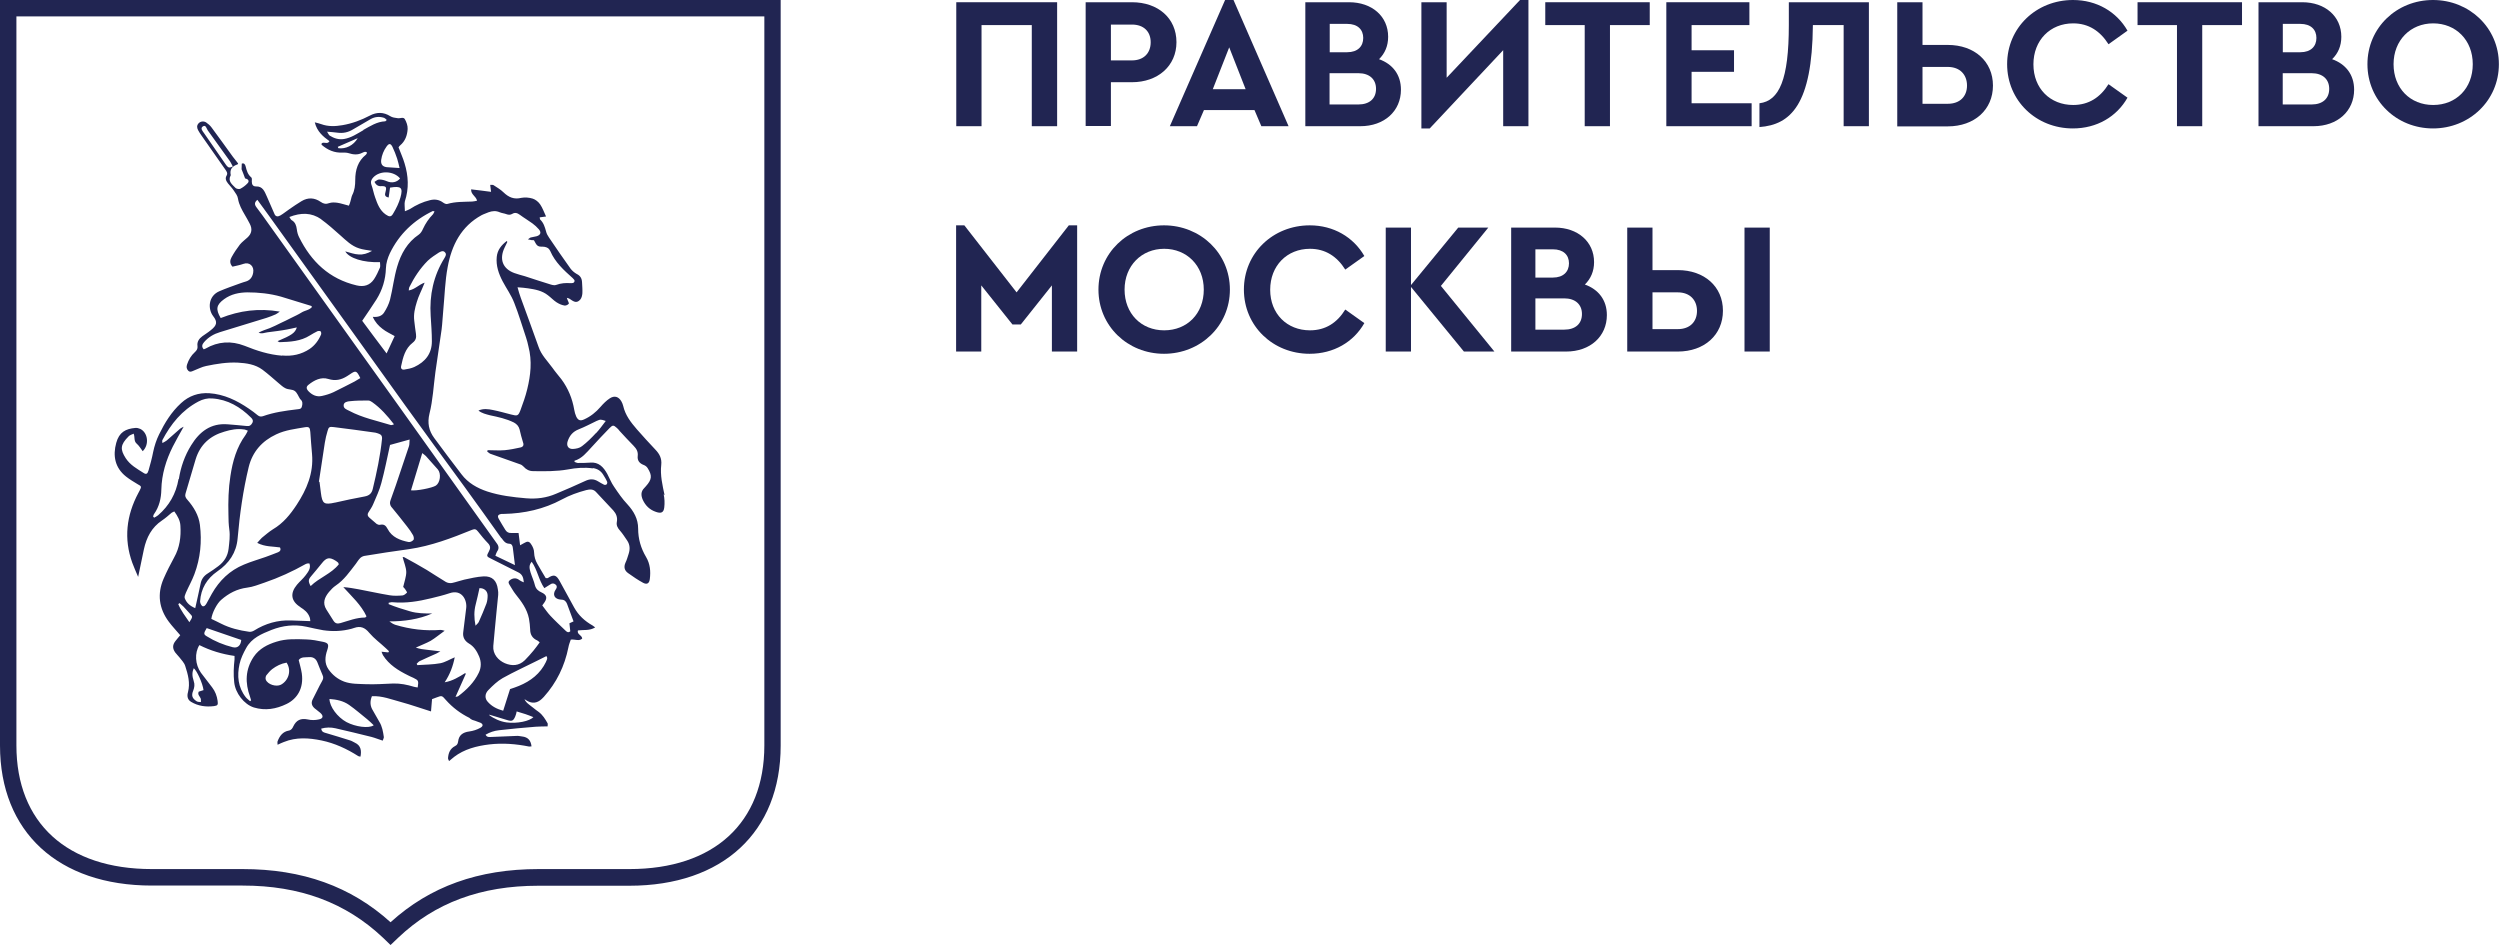
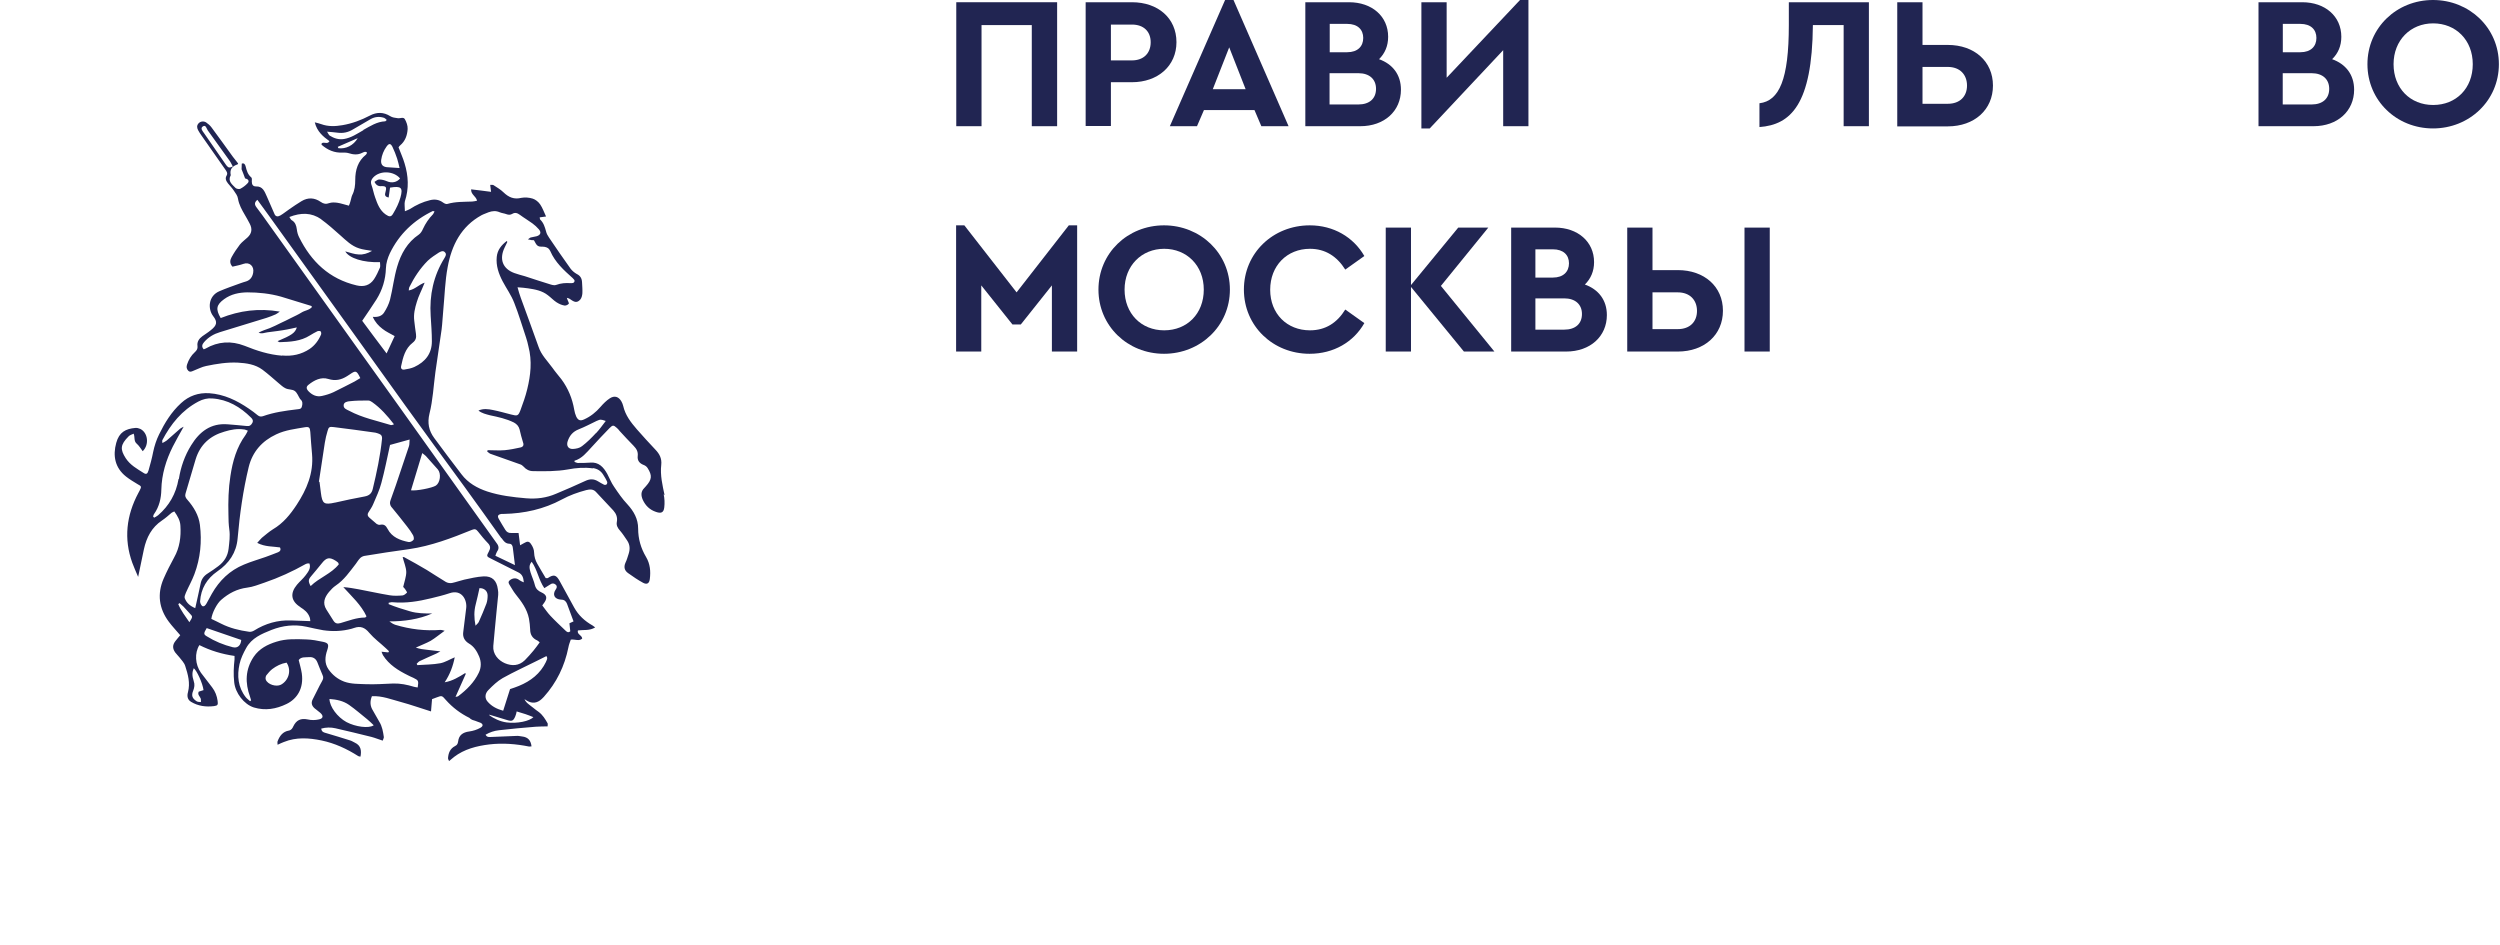
<svg xmlns="http://www.w3.org/2000/svg" width="291" height="110" viewBox="0 0 291 110" fill="none">
  <desc>
			Created with Pixso.
	</desc>
  <defs />
-   <path id="Vector" d="M0 86.77C0 96.84 6.78 103.08 17.67 103.08L28.25 103.08C34.91 103.08 40.25 105.06 44.58 109.15L45.46 110L46.35 109.15C50.64 105.08 55.97 103.1 62.66 103.1L73.25 103.1C84.12 103.1 90.87 96.86 90.87 86.79L90.87 0L0 0L0 86.77ZM1.91 1.91L88.97 1.91L88.97 86.77C88.97 95.79 83.09 101.16 73.27 101.16L62.68 101.16C55.69 101.16 50.05 103.18 45.46 107.35C40.85 103.18 35.21 101.16 28.25 101.16L17.67 101.16C7.81 101.16 1.91 95.79 1.91 86.77L1.91 1.91Z" fill="#212552" fill-opacity="1" fill-rule="nonzero" />
  <path id="Vector" d="M77.36 57.65C77.11 56.48 76.83 55.31 76.97 54.1C77.05 53.37 76.77 52.84 76.29 52.34C75.56 51.57 74.84 50.78 74.13 49.97C73.43 49.16 72.79 48.34 72.54 47.25C72.5 47.06 72.42 46.9 72.34 46.74C72.02 46.17 71.54 46.01 70.99 46.36C70.59 46.62 70.23 46.98 69.91 47.35C69.36 47.99 68.74 48.48 67.99 48.82C67.55 49.02 67.29 48.94 67.07 48.48C66.97 48.24 66.88 47.97 66.84 47.69C66.62 46.4 66.14 45.22 65.35 44.15C65.01 43.71 64.63 43.28 64.31 42.82C63.72 42.01 63 41.32 62.68 40.35C62.01 38.45 61.31 36.57 60.62 34.67C60.48 34.31 60.38 33.93 60.24 33.44C60.72 33.48 61.09 33.5 61.45 33.56C62.27 33.68 63.1 33.83 63.78 34.37C64.13 34.63 64.43 34.96 64.77 35.18C65.05 35.36 65.35 35.5 65.68 35.56C65.84 35.6 66.08 35.5 66.2 35.36C66.26 35.3 66.12 35.06 66.06 34.9C66.04 34.82 66 34.76 65.98 34.67C66.22 34.71 66.38 34.82 66.54 34.94C66.95 35.22 67.23 35.22 67.55 34.86C67.71 34.67 67.77 34.37 67.79 34.13C67.81 33.7 67.77 33.28 67.75 32.86C67.73 32.41 67.55 32.09 67.13 31.89C66.87 31.74 66.6 31.52 66.42 31.28C65.56 30.09 64.73 28.87 63.91 27.66C63.76 27.44 63.62 27.2 63.56 26.93C63.42 26.43 63.28 25.94 62.88 25.56C62.84 25.52 62.84 25.4 62.82 25.3C63.06 25.26 63.28 25.24 63.56 25.2C63.32 24.69 63.16 24.21 62.88 23.8C62.68 23.5 62.33 23.22 62.01 23.12C61.59 22.99 61.11 22.95 60.68 23.03C59.84 23.24 59.21 22.97 58.61 22.39C58.27 22.06 57.86 21.82 57.46 21.56C57.38 21.5 57.22 21.52 57.06 21.52C57.1 21.8 57.12 22 57.16 22.33C56.35 22.23 55.61 22.12 54.84 22.04C54.8 22.65 55.41 22.83 55.53 23.36C55.31 23.4 55.13 23.46 54.95 23.46C53.98 23.5 53.01 23.46 52.07 23.74C51.92 23.78 51.72 23.68 51.58 23.58C51.12 23.24 50.62 23.16 50.05 23.3C49.21 23.5 48.44 23.86 47.72 24.33C47.58 24.41 47.41 24.47 47.13 24.59C47.13 24.11 47.05 23.72 47.13 23.42C47.62 21.94 47.54 20.47 47.09 19.01C46.91 18.39 46.63 17.8 46.39 17.15C46.43 17.09 46.49 16.99 46.57 16.93C47.17 16.43 47.41 15.74 47.45 15.01C47.47 14.63 47.31 14.2 47.13 13.88C46.97 13.58 46.59 13.8 46.31 13.76C46 13.72 45.66 13.68 45.42 13.52C44.64 13.03 43.85 13.03 43.04 13.46C42.04 13.98 40.99 14.38 39.86 14.57C39.04 14.71 38.21 14.75 37.39 14.45C37.16 14.36 36.94 14.32 36.64 14.24C36.9 15.31 37.61 15.9 38.35 16.43C38.11 16.87 37.67 16.43 37.43 16.71C37.43 16.77 37.43 16.83 37.43 16.85C38.13 17.46 38.94 17.82 39.9 17.76C40.12 17.76 40.35 17.76 40.55 17.82C41.11 18 41.64 18.06 42.18 17.78C42.36 17.7 42.54 17.6 42.7 17.74C42.7 17.8 42.72 17.82 42.7 17.84C42.66 17.9 42.64 17.96 42.6 18C41.66 18.75 41.35 19.78 41.35 20.95C41.35 21.56 41.29 22.16 40.99 22.73C40.89 22.95 40.87 23.22 40.79 23.44C40.75 23.6 40.69 23.76 40.61 23.94C40.12 23.82 39.68 23.66 39.26 23.6C38.96 23.56 38.62 23.54 38.33 23.64C37.95 23.78 37.67 23.74 37.33 23.5C36.62 23.01 35.86 22.95 35.09 23.42C34.61 23.7 34.14 24.04 33.68 24.35C33.32 24.59 33 24.87 32.63 25.08C32.39 25.22 32.09 25.26 31.95 24.91C31.65 24.25 31.37 23.56 31.06 22.87C30.8 22.31 30.6 21.66 29.78 21.7C29.45 21.7 29.31 21.48 29.31 21.15C29.31 20.97 29.35 20.73 29.25 20.65C28.83 20.31 28.71 19.84 28.59 19.36C28.53 19.11 28.39 18.95 28.14 19.05C28.14 19.34 28.12 19.6 28.12 19.7C28.29 20.1 28.39 20.41 28.53 20.77C28.51 20.77 28.59 20.77 28.67 20.81C28.97 20.91 29.01 21.15 28.81 21.34C28.57 21.6 28.27 21.82 27.96 21.98C27.84 22.04 27.52 21.98 27.42 21.88C27.04 21.48 26.47 21.11 26.86 20.39C26.71 19.7 27.04 19.34 27.66 19.13C27.68 19.13 27.7 19.05 27.72 19.03C27.52 18.77 27.3 18.51 27.1 18.24C26.27 17.11 25.47 15.96 24.62 14.83C24.46 14.61 24.22 14.4 23.98 14.24C23.67 14.06 23.31 14.14 23.11 14.36C22.87 14.63 22.93 14.91 23.07 15.17C23.17 15.37 23.31 15.56 23.43 15.74C24.36 17.07 25.29 18.41 26.23 19.74C26.37 19.94 26.53 20.16 26.39 20.41C26.17 20.77 26.31 21.05 26.53 21.34C26.75 21.62 27.02 21.88 27.22 22.19C27.42 22.49 27.66 22.79 27.7 23.12C27.82 23.84 28.16 24.43 28.51 25.03C28.71 25.36 28.89 25.7 29.07 26.04C29.39 26.65 29.31 27.18 28.81 27.64C28.51 27.92 28.16 28.17 27.92 28.47C27.56 28.94 27.24 29.42 26.96 29.93C26.78 30.25 26.69 30.65 27.06 31.04C27.48 30.94 27.92 30.86 28.35 30.71C29.03 30.47 29.61 30.98 29.47 31.74C29.39 32.21 29.15 32.59 28.67 32.75C28.43 32.84 28.18 32.88 27.96 32.98C27.14 33.28 26.31 33.56 25.51 33.91C24.24 34.47 24.18 35.95 24.8 36.78C25.35 37.48 25.25 37.87 24.54 38.43C24.22 38.7 23.88 38.9 23.55 39.14C23.17 39.42 22.91 39.79 22.99 40.29C23.03 40.6 22.89 40.8 22.67 41C22.25 41.38 21.96 41.87 21.78 42.41C21.68 42.7 21.7 42.94 21.92 43.16C22.14 43.36 22.35 43.22 22.55 43.14C23.03 42.96 23.49 42.7 24 42.6C25.21 42.35 26.43 42.15 27.68 42.21C28.71 42.27 29.71 42.41 30.56 43.04C31.21 43.53 31.81 44.07 32.43 44.6C32.7 44.82 32.94 45.06 33.24 45.2C33.58 45.37 34.02 45.3 34.31 45.51C34.59 45.71 34.73 46.13 34.93 46.44L34.97 46.48C35.25 46.72 35.23 47.04 35.13 47.35C35.05 47.65 34.77 47.61 34.53 47.65C33.2 47.81 31.89 47.99 30.62 48.44C30.38 48.52 30.2 48.5 30 48.34C29.67 48.07 29.33 47.81 28.97 47.57C27.58 46.62 26.09 45.89 24.36 45.77C23.11 45.69 22 46.07 21.08 46.92C19.95 47.95 19.18 49.21 18.52 50.56C18.2 51.21 17.98 51.89 17.83 52.6C17.69 53.33 17.49 54.06 17.29 54.76C17.17 55.17 17.01 55.25 16.71 55.05C15.94 54.56 15.16 54.14 14.63 53.33C13.99 52.32 13.97 51.79 14.98 50.78C15.12 50.64 15.34 50.58 15.56 50.48C15.72 50.9 15.56 51.33 15.9 51.63C16.18 51.87 16.39 52.22 16.61 52.52C17.39 51.77 17.23 50.38 16.34 49.93C16.16 49.85 15.94 49.79 15.76 49.81C14.63 49.91 13.87 50.3 13.53 51.55C13.12 53.04 13.37 54.44 14.67 55.47C15.1 55.81 15.56 56.08 16.02 56.36C16.47 56.6 16.49 56.64 16.26 57.09C16.22 57.19 16.14 57.29 16.1 57.39C14.71 60 14.39 62.71 15.4 65.51C15.58 66.02 15.82 66.52 16.08 67.15C16.33 65.96 16.53 64.95 16.75 63.94C17.05 62.56 17.65 61.39 18.86 60.58C19.25 60.32 19.61 60 19.97 59.69C20.05 59.63 20.17 59.59 20.29 59.53C20.67 60.06 20.98 60.6 21 61.21C21.08 62.48 20.92 63.74 20.27 64.89C19.83 65.7 19.41 66.52 19.04 67.37C18.28 69.13 18.5 70.83 19.65 72.37C20.05 72.91 20.51 73.38 20.98 73.94C20.82 74.14 20.59 74.39 20.41 74.63C20.07 75.07 20.07 75.48 20.39 75.94C20.53 76.14 20.73 76.31 20.88 76.51C21.12 76.83 21.44 77.13 21.56 77.52C21.88 78.51 22.16 79.5 21.88 80.57C21.76 80.99 21.8 81.44 22.25 81.7C23.07 82.19 23.98 82.31 24.92 82.19C25.35 82.13 25.39 82.03 25.33 81.58C25.25 81.01 25.06 80.49 24.7 80.02C24.26 79.46 23.82 78.89 23.39 78.31C22.71 77.36 22.63 76 23.21 75.09C24.5 75.74 25.85 76.14 27.3 76.35C27.3 76.53 27.3 76.65 27.3 76.75C27.2 77.62 27.16 78.51 27.26 79.4C27.38 80.67 28.41 81.99 29.55 82.35C30.88 82.75 32.15 82.53 33.36 81.94C34.59 81.34 35.37 80.13 35.13 78.39C35.05 77.88 34.91 77.4 34.77 76.83C35.05 76.43 35.53 76.53 35.98 76.49C36.42 76.45 36.76 76.65 36.94 77.09C37.15 77.6 37.33 78.1 37.55 78.59C37.67 78.85 37.63 79.03 37.49 79.28C37.1 79.96 36.78 80.69 36.4 81.4C36.18 81.82 36.3 82.15 36.6 82.43C36.82 82.63 37.06 82.77 37.29 82.98C37.67 83.32 37.63 83.64 37.12 83.74C36.7 83.84 36.22 83.84 35.8 83.74C35.01 83.58 34.49 83.82 34.14 84.55C34.04 84.77 33.92 84.98 33.62 85.04C32.92 85.16 32.55 85.66 32.31 86.29C32.27 86.39 32.31 86.53 32.31 86.69C32.61 86.55 32.82 86.45 33.04 86.37C34.49 85.78 35.96 85.89 37.43 86.19C38.96 86.51 40.37 87.16 41.7 88.01C41.76 88.05 41.86 88.05 41.96 88.07C42.1 87.36 42 86.77 41.31 86.45C41.13 86.37 40.97 86.25 40.77 86.19C39.84 85.89 38.92 85.62 37.99 85.34C37.73 85.26 37.45 85.24 37.39 84.81C37.95 84.65 38.51 84.65 39.04 84.77C40.45 85.08 41.84 85.44 43.25 85.78C43.67 85.89 44.09 86.07 44.55 86.21C44.59 86.05 44.68 85.93 44.68 85.8C44.59 85.18 44.49 84.55 44.15 84.01C43.89 83.58 43.67 83.14 43.41 82.71C43.08 82.19 43.04 81.66 43.29 81.04C44.47 80.97 45.56 81.42 46.69 81.72C47.84 82.03 48.94 82.43 50.17 82.81C50.21 82.29 50.25 81.82 50.29 81.38C50.47 81.3 50.66 81.24 50.82 81.18C51.44 80.95 51.44 80.95 51.9 81.48C52.69 82.37 53.62 83.06 54.64 83.56C54.74 83.66 54.84 83.74 54.99 83.8C55.09 83.84 55.21 83.86 55.31 83.9C55.51 83.99 55.73 84.05 55.93 84.13C56.25 84.29 56.27 84.53 55.89 84.73C55.51 84.94 55.07 85.08 54.64 85.14C53.84 85.24 53.41 85.6 53.33 86.29C53.29 86.51 53.25 86.71 52.99 86.83C52.37 87.14 52.19 87.68 52.15 88.25C52.15 88.35 52.21 88.45 52.27 88.59C52.51 88.39 52.67 88.25 52.85 88.11C54.04 87.2 55.47 86.83 56.96 86.65C58.51 86.47 60.06 86.59 61.59 86.9C61.67 86.9 61.75 86.9 61.87 86.88C61.79 86.23 61.51 85.8 60.74 85.72C60.54 85.7 60.34 85.64 60.14 85.66C59.17 85.7 58.21 85.74 57.24 85.78C56.98 85.78 56.7 85.87 56.52 85.52C57 85.24 57.52 85.06 58.07 85C59.5 84.83 60.92 84.71 62.37 84.59C62.82 84.55 63.26 84.57 63.74 84.55C63.74 84.41 63.78 84.27 63.74 84.19C63.46 83.7 63.18 83.22 62.68 82.85C62.29 82.59 61.95 82.27 61.57 82C61.33 81.82 61.15 81.62 61.05 81.38C61.15 81.44 61.23 81.5 61.33 81.56C61.95 81.92 62.52 81.86 63.06 81.36C63.06 81.36 63.22 81.2 63.3 81.12C64.79 79.46 65.72 77.54 66.16 75.36C66.22 75.03 66.34 74.73 66.44 74.45C66.95 74.39 67.41 74.67 67.77 74.33C67.73 73.9 67.13 73.86 67.27 73.38C67.93 73.29 68.62 73.44 69.28 73.03C69.16 72.93 69.08 72.87 68.98 72.81C68.07 72.3 67.33 71.62 66.83 70.71C66.26 69.7 65.74 68.69 65.17 67.68C64.75 66.89 64.45 66.83 63.76 67.29C63.74 67.31 63.68 67.29 63.52 67.29C63.22 66.77 62.86 66.2 62.54 65.62C62.31 65.21 62.19 64.81 62.17 64.32C62.17 63.98 62.01 63.61 61.81 63.33C61.59 62.99 61.37 62.99 61.01 63.21C60.88 63.29 60.74 63.35 60.54 63.47C60.48 62.97 60.42 62.54 60.36 62.04C60.06 62.04 59.78 62.04 59.52 62.04C59.21 62.06 58.99 61.94 58.83 61.69C58.57 61.27 58.31 60.85 58.07 60.42C57.86 60.06 57.96 59.88 58.39 59.82C58.47 59.82 58.57 59.82 58.65 59.82C61.03 59.77 63.3 59.27 65.4 58.14C66.3 57.65 67.25 57.31 68.23 57.05C68.64 56.95 69.04 56.91 69.36 57.25C70.05 57.98 70.73 58.7 71.4 59.43C71.72 59.79 71.9 60.22 71.8 60.75C71.72 61.15 71.9 61.47 72.18 61.78C72.48 62.12 72.74 62.54 73.01 62.93C73.33 63.41 73.35 63.94 73.17 64.48C73.05 64.83 72.97 65.17 72.8 65.51C72.58 66.02 72.7 66.42 73.11 66.71C73.67 67.11 74.25 67.51 74.86 67.84C75.32 68.08 75.58 67.9 75.64 67.39C75.75 66.5 75.68 65.64 75.2 64.83C74.6 63.82 74.28 62.73 74.28 61.53C74.28 60.4 73.77 59.51 73.03 58.7C72.44 58.08 71.96 57.37 71.48 56.66C71.15 56.2 70.95 55.65 70.69 55.17C70.25 54.38 69.7 53.75 68.68 53.85C68.21 53.89 67.73 53.89 67.27 53.89C67.15 53.89 67.03 53.81 66.88 53.77C66.88 53.73 66.88 53.67 66.87 53.63C67.75 53.37 68.27 52.68 68.86 52.05C69.54 51.31 70.23 50.56 70.95 49.83C71.32 49.45 71.42 49.47 71.8 49.81C71.92 49.91 72.02 50.03 72.12 50.16C72.66 50.74 73.19 51.33 73.75 51.89C74.09 52.24 74.29 52.58 74.23 53.08C74.17 53.59 74.42 53.93 74.92 54.12C75.1 54.18 75.28 54.32 75.38 54.48C75.93 55.35 75.89 55.81 75.18 56.6C75.12 56.66 75.06 56.74 75 56.8C74.58 57.21 74.6 57.67 74.82 58.18C75.14 58.87 75.64 59.35 76.37 59.59C76.95 59.79 77.25 59.67 77.32 59.07C77.38 58.56 77.36 58.02 77.25 57.53L77.36 57.65ZM26.37 19.28C25.51 18.02 24.62 16.75 23.75 15.5C23.59 15.27 23.29 14.95 23.59 14.73C23.96 14.46 24.04 14.97 24.18 15.17C25.02 16.34 25.87 17.52 26.71 18.69C26.86 18.89 26.96 19.13 27.1 19.38C26.71 19.58 26.53 19.5 26.39 19.28L26.37 19.28ZM51.16 29.36C51.38 29.22 51.64 29.16 51.82 29.4C51.99 29.6 51.86 29.82 51.74 30.03C50.46 32.09 49.97 34.35 50.13 36.76C50.19 37.75 50.27 38.74 50.27 39.73C50.27 41.18 49.49 42.13 48.22 42.72C47.86 42.88 47.45 42.96 47.05 43.02C46.79 43.06 46.63 42.9 46.69 42.62C46.91 41.59 47.15 40.58 48.04 39.89C48.4 39.61 48.48 39.3 48.42 38.88C48.34 38.37 48.28 37.85 48.22 37.34C48.12 36.57 48.3 35.85 48.52 35.14C48.72 34.45 49.07 33.81 49.33 33.14C49.37 33.06 49.39 32.98 49.43 32.9C48.76 33.12 48.32 33.68 47.58 33.81C47.6 33.64 47.6 33.52 47.64 33.44C48.2 32.31 48.9 31.24 49.79 30.35C50.19 29.97 50.68 29.66 51.14 29.36L51.16 29.36ZM50.39 24.57C50.39 24.57 50.47 24.57 50.58 24.61C50.51 24.73 50.47 24.85 50.41 24.93C49.91 25.44 49.53 26 49.23 26.65C49.13 26.89 48.96 27.16 48.76 27.3C47.41 28.21 46.67 29.54 46.23 31.04C45.86 32.29 45.72 33.6 45.4 34.88C45.26 35.4 45 35.93 44.7 36.39C44.45 36.78 43.99 36.94 43.39 36.88C43.67 37.52 44.07 37.93 44.51 38.27C44.94 38.62 45.46 38.84 45.94 39.12C45.64 39.75 45.34 40.41 45 41.14C43.99 39.81 43.04 38.53 42.16 37.34C42.76 36.45 43.31 35.66 43.83 34.84C44.51 33.75 44.88 32.53 44.92 31.24C44.94 30.61 45.12 30.05 45.38 29.48C46.47 27.24 48.18 25.62 50.41 24.55L50.39 24.57ZM44.37 21.66C44.94 21.66 45.02 21.76 44.88 22.31C44.8 22.63 44.72 22.89 45.24 22.99C45.3 22.61 45.34 22.23 45.4 21.84C46.71 21.62 46.93 21.84 46.61 22.99C46.43 23.64 46.13 24.25 45.78 24.83C45.54 25.28 45.32 25.26 44.9 24.97C44.21 24.49 43.93 23.74 43.67 22.99C43.49 22.51 43.41 21.98 43.23 21.5C43.11 21.13 43.23 20.89 43.45 20.65C44.23 19.82 45.82 19.88 46.57 20.77C46.19 21.24 45.58 21.34 45.02 21.09C44.74 20.97 44.43 20.89 44.13 20.89C43.95 20.89 43.77 21.07 43.59 21.17C43.79 21.58 44.05 21.68 44.39 21.68L44.37 21.66ZM45.68 17.09C45.9 17.54 46.07 18 46.23 18.47C46.33 18.79 46.41 19.13 46.51 19.56C45.9 19.52 45.46 19.5 45.02 19.46C44.51 19.4 44.31 19.11 44.37 18.61C44.45 18.04 44.66 17.52 45 17.05C45.28 16.67 45.46 16.67 45.68 17.09ZM39.38 17.25C39.38 17.25 39.34 17.15 39.32 17.09C40.06 16.77 40.81 16.43 41.64 16.08C41.15 16.93 40.25 17.37 39.38 17.25ZM42.3 15.15C41.58 15.56 40.89 16.04 40.04 16.18C39.42 16.28 38.88 16.1 38.37 15.78C38.27 15.7 38.21 15.56 38.07 15.33C38.53 15.37 38.9 15.39 39.24 15.44C39.92 15.54 40.53 15.41 41.11 15.05C41.8 14.65 42.48 14.24 43.15 13.86C43.65 13.58 44.17 13.54 44.72 13.72C44.82 13.76 44.9 13.86 45.02 13.96C44.94 14.04 44.88 14.12 44.84 14.12C43.87 14.16 43.08 14.69 42.28 15.13L42.3 15.15ZM37.37 25.52C38.15 26.09 38.88 26.73 39.6 27.38C40.29 27.99 40.91 28.63 41.8 28.91C42.24 29.06 42.72 29.1 43.31 29.2C42.76 29.52 42.24 29.66 41.76 29.62C41.23 29.6 40.73 29.4 40.19 29.26C40.63 30.05 42.3 30.59 44.23 30.51C44.23 30.71 44.29 30.96 44.23 31.14C44.03 31.6 43.81 32.09 43.53 32.51C43.04 33.22 42.36 33.42 41.51 33.22C38.33 32.47 36.22 30.45 34.81 27.6C34.67 27.32 34.59 27.02 34.55 26.69C34.49 26.25 34.37 25.86 33.94 25.62C33.84 25.56 33.8 25.42 33.68 25.26C35.03 24.73 36.26 24.73 37.39 25.52L37.37 25.52ZM32.82 41.4C31.29 41.28 29.88 40.82 28.47 40.25C26.92 39.65 25.39 39.73 23.92 40.58C23.86 40.62 23.79 40.62 23.71 40.66C23.43 40.35 23.53 40.09 23.75 39.83C24.26 39.24 24.88 38.88 25.61 38.66C27.42 38.11 29.23 37.56 31.02 37C31.39 36.88 31.75 36.74 32.09 36.59C32.23 36.53 32.33 36.43 32.57 36.27C30.12 35.85 27.9 36.15 25.69 37.02C25.08 35.99 25.18 35.48 26.09 34.82C26.9 34.23 27.82 34.05 28.77 34.03C30.1 34.03 31.43 34.17 32.71 34.53C33.88 34.88 35.03 35.24 36.2 35.6C36.24 35.6 36.26 35.66 36.32 35.73C36 36.11 35.49 36.13 35.11 36.37C34.73 36.61 34.31 36.8 33.9 37C33.48 37.22 33.06 37.42 32.63 37.62C32.23 37.83 31.83 38.01 31.41 38.19C30.98 38.35 30.52 38.49 30.1 38.72C30.46 38.9 30.8 38.72 31.14 38.68C31.53 38.62 31.91 38.58 32.29 38.53C32.67 38.47 33.06 38.43 33.42 38.35C33.78 38.29 34.14 38.19 34.55 38.11C34.35 38.76 33.94 39.02 32.31 39.71C32.41 39.77 32.49 39.83 32.55 39.83C33.78 39.79 34.99 39.73 36.08 39.04C36.36 38.86 36.66 38.7 36.96 38.55C37.06 38.51 37.27 38.51 37.33 38.58C37.39 38.66 37.41 38.84 37.37 38.94C37.08 39.63 36.64 40.21 36.04 40.62C35.07 41.26 34 41.49 32.84 41.38L32.82 41.4ZM45.58 59.03C46.19 59.77 46.81 60.54 47.39 61.29C47.64 61.61 47.88 61.94 48.08 62.3C48.16 62.46 48.22 62.75 48.12 62.85C48 62.99 47.74 63.13 47.55 63.09C46.57 62.89 45.62 62.54 45.12 61.57C44.92 61.19 44.7 60.97 44.21 61.09C44.11 61.11 43.95 61.05 43.85 60.99C43.55 60.75 43.27 60.48 42.98 60.24C42.78 60.06 42.74 59.88 42.88 59.65C43.08 59.33 43.31 59.01 43.45 58.66C43.79 57.85 44.17 57.07 44.39 56.22C44.78 54.78 45.06 53.33 45.4 51.79C46.07 51.61 46.81 51.41 47.68 51.16C47.64 51.49 47.68 51.73 47.6 51.95C47.09 53.47 46.57 54.99 46.07 56.5C45.86 57.07 45.66 57.65 45.46 58.22C45.34 58.52 45.38 58.78 45.58 59.05L45.58 59.03ZM47.84 57.07C48.26 55.65 48.7 54.26 49.15 52.74C49.35 52.9 49.47 52.98 49.57 53.08C50.03 53.59 50.51 54.12 50.96 54.64C51.38 55.13 51.24 56.18 50.74 56.52C50.31 56.8 48.44 57.17 47.82 57.07L47.84 57.07ZM34.95 70.67C35.43 70.97 35.84 71.29 36.04 71.84C36.1 71.98 36.1 72.14 36.12 72.3C35.31 72.26 34.59 72.24 33.88 72.22C32.33 72.16 30.9 72.57 29.57 73.4C29.41 73.5 29.19 73.56 29.01 73.54C27.86 73.38 26.75 73.11 25.73 72.59C25.35 72.39 24.96 72.22 24.6 72.04C24.68 71.35 25.25 70.24 25.75 69.82C26.61 69.07 27.58 68.55 28.77 68.4C29.45 68.32 30.12 68.04 30.78 67.82C32.45 67.25 34.04 66.52 35.57 65.66C35.66 65.62 35.74 65.59 35.84 65.58C35.88 65.58 35.92 65.58 36.02 65.59C36.22 66.16 35.86 66.57 35.57 66.97C35.27 67.37 34.89 67.68 34.57 68.06C33.74 69.05 33.86 69.98 34.97 70.67L34.95 70.67ZM36.2 67.09C36.62 66.58 37.04 66.1 37.45 65.58C37.99 64.89 38.35 64.81 39.1 65.29C39.2 65.35 39.28 65.43 39.36 65.49C39.38 65.51 39.4 65.58 39.44 65.68C38.57 66.79 37.16 67.23 36.16 68.22C35.86 67.68 35.88 67.45 36.22 67.07L36.2 67.09ZM39 58.5C37.73 58.78 37.51 58.66 37.35 57.35C37.29 56.92 37.25 56.5 37.19 56.08C37.16 56.08 37.15 56.08 37.12 56.08C37.35 54.56 37.57 53.04 37.81 51.53C37.89 51.06 37.99 50.6 38.13 50.16C38.25 49.71 38.35 49.65 38.82 49.71C40.45 49.91 42.08 50.13 43.69 50.36C43.85 50.38 43.99 50.46 44.13 50.5C44.39 50.6 44.49 50.76 44.47 51.06C44.27 53.04 43.85 54.99 43.39 56.91C43.27 57.43 42.98 57.69 42.44 57.79C41.29 58 40.15 58.24 39.02 58.5L39 58.5ZM45.54 49.49C43.89 48.98 42.18 48.64 40.63 47.81C40.35 47.67 39.98 47.55 40 47.18C40 46.8 40.45 46.72 40.73 46.7C41.43 46.62 42.16 46.62 42.88 46.62C43.02 46.62 43.19 46.72 43.31 46.8C44.29 47.49 45.08 48.38 45.86 49.39C45.68 49.45 45.62 49.49 45.56 49.47L45.54 49.49ZM41.29 44.4C40.47 44.82 39.66 45.24 38.82 45.65C38.39 45.85 37.93 45.99 37.47 46.09C36.84 46.23 36.32 45.97 35.9 45.53C35.63 45.24 35.63 45 35.92 44.78C36.58 44.25 37.37 43.85 38.21 44.11C39.04 44.37 39.72 44.21 40.39 43.79C40.51 43.71 40.61 43.65 40.73 43.57C41.41 43.1 41.51 43.12 41.94 44.01C41.7 44.15 41.49 44.29 41.27 44.41L41.29 44.4ZM20.78 55.77C20.49 57.47 19.69 58.87 18.4 59.98C18.26 60.1 18.08 60.18 17.94 60.26C17.9 60.22 17.86 60.16 17.82 60.12C17.86 60.02 17.87 59.9 17.94 59.82C18.54 58.97 18.76 58 18.78 56.99C18.82 55.21 19.33 53.55 20.11 51.99C20.49 51.23 20.92 50.5 21.38 49.67C21.2 49.77 21.08 49.81 20.98 49.89C20.45 50.36 19.93 50.82 19.41 51.27C19.29 51.37 19.12 51.45 18.9 51.57C18.9 51.39 18.86 51.29 18.9 51.23C19.89 49.35 21.18 47.75 23.09 46.74C23.61 46.46 24.16 46.33 24.72 46.38C26.51 46.5 27.98 47.37 29.23 48.62C29.39 48.78 29.51 48.96 29.37 49.23C29.23 49.49 29.05 49.63 28.73 49.59C27.98 49.51 27.26 49.45 26.51 49.39C24.54 49.23 23.23 50.24 22.25 51.83C21.5 53.04 21.04 54.36 20.82 55.75L20.78 55.77ZM22.06 72.45C21.56 71.7 21.06 71.09 20.75 70.32C20.79 70.28 20.86 70.24 20.9 70.2C21.06 70.34 21.22 70.47 21.36 70.61C21.6 70.87 21.84 71.15 22.08 71.4C22.45 71.78 22.45 71.78 22.04 72.43L22.06 72.45ZM23.69 80.33C23.47 80.41 23.29 80.45 23.13 80.51C22.97 80.85 23.25 81.04 23.35 81.28C23.41 81.4 23.37 81.56 23.39 81.72C23.23 81.7 23.05 81.72 22.91 81.64C22.37 81.3 22.25 80.97 22.49 80.39C22.63 80.02 22.69 79.68 22.55 79.28C22.33 78.63 22.37 78.21 22.55 77.78C22.89 78.02 23.59 79.52 23.69 80.33ZM22.73 70.79C22.1 70.53 21.7 70.16 21.5 69.62C21.44 69.46 21.56 69.19 21.64 68.99C21.96 68.26 22.35 67.58 22.63 66.83C23.33 64.97 23.51 63.03 23.27 61.09C23.13 59.98 22.55 59.01 21.8 58.16C21.6 57.94 21.5 57.73 21.6 57.43C22 56.12 22.37 54.78 22.77 53.47C23.29 51.77 24.44 50.72 26.13 50.24C26.88 50.01 27.62 49.87 28.41 49.99C28.53 49.99 28.65 50.07 28.85 50.13C28.75 50.32 28.69 50.48 28.59 50.62C27.54 52.05 27.08 53.69 26.82 55.41C26.59 56.88 26.55 58.38 26.59 59.88C26.59 60.46 26.61 61.05 26.69 61.63C26.8 62.38 26.69 63.13 26.61 63.86C26.51 64.73 26.09 65.39 25.41 65.9C25.02 66.2 24.6 66.48 24.18 66.75C23.73 67.03 23.45 67.41 23.35 67.94C23.17 68.85 22.95 69.74 22.73 70.77L22.73 70.79ZM23.51 70.51C23.39 70.42 23.29 70.16 23.29 70C23.39 68.5 24.08 67.35 25.31 66.5C26.65 65.58 27.52 64.34 27.66 62.66C27.9 59.88 28.29 57.09 28.95 54.36C29.39 52.58 30.5 51.33 32.15 50.56C33.22 50.05 34.35 49.93 35.49 49.73C35.98 49.65 36.08 49.77 36.12 50.28C36.18 51.12 36.24 51.99 36.32 52.84C36.52 55.07 35.7 56.97 34.53 58.76C33.78 59.9 32.96 60.91 31.77 61.61C31.31 61.9 30.9 62.26 30.48 62.6C30.32 62.75 30.18 62.93 29.94 63.19C30.86 63.67 31.77 63.59 32.59 63.72C32.74 64.02 32.59 64.18 32.37 64.28C31.89 64.46 31.41 64.66 30.92 64.83C30.08 65.13 29.21 65.37 28.39 65.72C26.74 66.4 25.53 67.58 24.66 69.11C24.46 69.5 24.24 69.86 24.04 70.24C23.92 70.45 23.75 70.67 23.51 70.53L23.51 70.51ZM27.1 75.34C26.03 75.07 25 74.65 24.06 74.06C23.69 73.84 23.69 73.72 24.06 73.11C25.39 73.56 26.74 74.02 28.08 74.49C28.04 75.11 27.66 75.48 27.12 75.34L27.1 75.34ZM32.7 79.7C32.15 79.98 31.16 79.68 30.94 79.12C30.88 78.97 30.92 78.73 31 78.61C31.21 78.35 31.43 78.08 31.69 77.88C32.17 77.52 32.71 77.24 33.36 77.13C33.98 78.08 33.56 79.24 32.7 79.7ZM43.49 84.43C42.92 84.81 41.39 84.61 40.33 84.05C39.28 83.48 38.37 82.27 38.35 81.36C39.18 81.42 39.96 81.58 40.63 82.05C41.37 82.57 42.04 83.16 42.74 83.72C43 83.92 43.23 84.17 43.49 84.41L43.49 84.43ZM48.62 80.02C48.48 80 48.32 79.98 48.18 79.94C47.39 79.7 46.61 79.54 45.78 79.56C44.72 79.6 43.67 79.68 42.6 79.64C41.76 79.6 40.89 79.64 40.06 79.34C39.3 79.05 38.7 78.57 38.23 77.9C37.75 77.2 37.83 76.43 38.09 75.68C38.29 75.05 38.25 74.85 37.61 74.71C36.96 74.57 36.32 74.45 35.67 74.43C34.51 74.39 33.32 74.33 32.19 74.69C31.14 75.01 30.18 75.5 29.53 76.45C28.55 77.92 28.51 79.48 29.11 81.12C29.15 81.26 29.19 81.4 29.23 81.52C29.19 81.56 29.15 81.58 29.11 81.62C28.95 81.46 28.75 81.34 28.61 81.16C27.7 80 27.58 78.65 27.88 77.3C28.02 76.65 28.33 76.02 28.65 75.44C29.29 74.26 30.46 73.78 31.61 73.32C32.92 72.81 34.27 72.65 35.66 72.95C36.32 73.09 36.96 73.25 37.63 73.36C38.74 73.52 39.82 73.48 40.91 73.19C41.01 73.17 41.13 73.13 41.23 73.09C41.96 72.83 42.48 73.05 42.98 73.66C43.55 74.33 44.27 74.85 44.92 75.46C45.04 75.58 45.16 75.7 45.28 75.8C45.26 75.84 45.22 75.9 45.2 75.94C44.96 75.92 44.72 75.9 44.41 75.86C44.49 76.04 44.51 76.16 44.58 76.27C45.28 77.38 46.35 78.04 47.5 78.61C47.7 78.71 47.9 78.81 48.1 78.89C48.72 79.2 48.74 79.22 48.62 80.02ZM53.03 81.1C53.46 80.13 53.84 79.28 54.22 78.43C54.2 78.41 54.16 78.37 54.14 78.35C53.78 78.57 53.41 78.81 53.03 78.99C52.65 79.18 52.23 79.34 51.76 79.42C52.37 78.51 52.73 77.54 52.93 76.51C52.35 76.75 51.82 77.09 51.26 77.2C50.39 77.36 49.49 77.36 48.58 77.42C48.56 77.36 48.54 77.32 48.5 77.26C48.62 77.16 48.72 77.01 48.86 76.95C49.49 76.65 50.13 76.37 50.78 76.08C50.9 76.02 51 75.96 51.26 75.82C50.66 75.74 50.19 75.7 49.75 75.64C49.31 75.6 48.86 75.54 48.4 75.38C48.98 75.11 49.59 74.89 50.13 74.59C50.68 74.26 51.14 73.86 51.76 73.42C51.52 73.36 51.4 73.32 51.3 73.32C49.51 73.46 47.74 73.25 46.02 72.73C45.78 72.65 45.56 72.51 45.32 72.33C47.05 72.33 48.72 72.1 50.31 71.41C49.43 71.41 48.56 71.41 47.7 71.15C46.87 70.91 46.04 70.65 45.24 70.32C45.24 70.26 45.24 70.22 45.24 70.16C45.4 70.14 45.54 70.08 45.7 70.1C47.23 70.24 48.7 70 50.17 69.64C50.9 69.46 51.62 69.29 52.33 69.05C53.78 68.55 54.4 69.88 54.26 70.83C54.14 71.74 54.04 72.67 53.92 73.58C53.84 74.16 54.08 74.59 54.56 74.89C55.17 75.24 55.51 75.8 55.77 76.41C56.03 77.03 56.03 77.7 55.73 78.31C55.19 79.44 54.32 80.29 53.33 81.04C53.29 81.08 53.21 81.08 53.01 81.12L53.03 81.1ZM55.37 70.36C55.53 69.74 55.67 69.11 55.81 68.46C56.33 68.44 56.76 68.77 56.76 69.33C56.76 69.64 56.72 69.98 56.62 70.26C56.35 70.97 56.05 71.68 55.73 72.39C55.67 72.53 55.53 72.63 55.35 72.83C55.17 71.9 55.17 71.13 55.37 70.36ZM62.09 83.46C61.67 83.95 60.16 84.25 58.97 84.09C58.23 83.99 57.46 83.64 56.92 83.22C56.94 83.22 56.98 83.18 57 83.2C57.68 83.4 58.37 83.62 59.05 83.82C59.6 83.99 59.76 83.9 59.98 83.38C60.06 83.2 60.1 83 60.14 82.81C60.48 82.91 60.82 83.02 61.15 83.12C61.45 83.22 61.75 83.34 62.05 83.46L62.09 83.46ZM63.56 77.03C62.9 78.41 61.77 79.28 60.4 79.84C60.08 79.98 59.74 80.08 59.37 80.21C59.11 81.04 58.85 81.86 58.57 82.73C57.84 82.53 57.26 82.23 56.8 81.72C56.41 81.32 56.41 80.75 56.86 80.31C57.36 79.8 57.9 79.28 58.51 78.93C59.8 78.21 61.15 77.6 62.48 76.93C62.86 76.75 63.22 76.57 63.6 76.37C63.78 76.61 63.66 76.79 63.56 77.01L63.56 77.03ZM61.89 65.39C62.56 66.34 62.7 67.51 63.36 68.46C63.62 68.3 63.82 68.18 64.03 68.04C64.27 67.86 64.49 67.88 64.69 68.06C64.87 68.22 64.83 68.42 64.69 68.61C64.27 69.21 64.53 69.76 65.33 69.8C65.68 69.8 65.88 69.98 66 70.28C66.24 70.95 66.5 71.62 66.76 72.33C66.62 72.39 66.46 72.47 66.28 72.55C66.32 72.85 66.34 73.17 66.38 73.48C66.14 73.7 65.96 73.54 65.8 73.38C65.21 72.81 64.61 72.26 64.07 71.68C63.72 71.31 63.46 70.91 63.12 70.47C63.22 70.32 63.3 70.24 63.36 70.14C63.74 69.6 63.64 69.23 63.02 68.95C62.66 68.79 62.39 68.57 62.27 68.14C62.15 67.62 61.91 67.13 61.75 66.61C61.65 66.22 61.51 65.82 61.89 65.39ZM60.95 67.78C60.72 67.68 60.6 67.62 60.48 67.54C60.14 67.27 59.8 67.25 59.44 67.47C59.19 67.62 59.13 67.8 59.29 68.04C59.54 68.42 59.74 68.83 60.02 69.17C60.7 70.02 61.35 70.89 61.57 72C61.65 72.43 61.69 72.85 61.71 73.27C61.71 73.88 61.99 74.31 62.54 74.55C62.62 74.59 62.68 74.65 62.82 74.77C62.58 75.09 62.35 75.44 62.09 75.74C61.77 76.12 61.45 76.49 61.09 76.85C60.4 77.52 59.58 77.54 58.77 77.2C58.01 76.87 57.34 76.14 57.42 75.19C57.48 74.61 57.52 74.02 57.58 73.44C57.72 72.04 57.84 70.65 57.99 69.25C58.01 69.03 57.99 68.81 57.95 68.59C57.82 67.58 57.3 67.05 56.29 67.09C55.53 67.13 54.78 67.31 54.04 67.47C53.56 67.58 53.09 67.76 52.61 67.86C52.39 67.9 52.11 67.86 51.9 67.74C51.14 67.29 50.41 66.79 49.67 66.34C48.8 65.82 47.92 65.33 47.03 64.85C46.99 64.83 46.91 64.85 46.87 64.85C47.01 65.43 47.27 66 47.29 66.57C47.29 67.13 47.07 67.7 46.93 68.32C46.97 68.38 47.09 68.46 47.15 68.57C47.25 68.71 47.41 68.95 47.37 68.99C47.23 69.13 47.03 69.29 46.85 69.31C46.37 69.35 45.84 69.37 45.36 69.29C44.13 69.09 42.92 68.81 41.72 68.59C41.15 68.49 40.59 68.38 39.96 68.34C40.95 69.43 42.04 70.41 42.66 71.74C42.6 71.8 42.54 71.88 42.5 71.88C41.49 71.88 40.57 72.26 39.62 72.53C39.26 72.63 39.02 72.57 38.82 72.26C38.53 71.82 38.27 71.37 37.99 70.95C37.51 70.18 37.79 69.52 38.29 68.91C38.53 68.63 38.78 68.36 39.08 68.16C40.06 67.5 40.71 66.54 41.41 65.64C41.58 65.41 41.72 65.17 41.9 64.99C42.02 64.85 42.22 64.75 42.4 64.71C44.13 64.42 45.86 64.16 47.62 63.92C50.17 63.55 52.57 62.64 54.95 61.67C55.25 61.55 55.43 61.59 55.63 61.86C56.01 62.34 56.39 62.81 56.82 63.25C57.1 63.55 57.1 63.84 56.92 64.16C56.6 64.75 56.62 64.77 57.2 65.05C58.25 65.58 59.29 66.1 60.34 66.63C60.78 66.85 60.92 67.19 60.97 67.76L60.95 67.78ZM58.39 62.64C58.61 62.97 58.83 63.27 59.27 63.29C59.58 63.29 59.68 63.55 59.7 63.82C59.78 64.42 59.84 65.01 59.94 65.78C59.13 65.39 58.43 65.05 57.66 64.69C57.74 64.48 57.78 64.32 57.86 64.2C58.11 63.86 58.07 63.55 57.8 63.21C56.23 61.03 54.68 58.83 53.11 56.64C51.02 53.69 48.9 50.76 46.81 47.81C45.1 45.43 43.39 43.04 41.68 40.64C37.97 35.44 34.27 30.27 30.56 25.08C30.32 24.75 30.08 24.43 29.84 24.11C29.61 23.8 29.61 23.54 29.96 23.26C30.44 23.92 30.9 24.55 31.37 25.2C34.43 29.46 37.49 33.7 40.55 37.97C42.72 41 44.9 44.03 47.07 47.06C49.37 50.26 51.7 53.43 54.02 56.6C55.47 58.62 56.94 60.62 58.37 62.66L58.39 62.64ZM69 54.48C69.54 54.56 69.93 54.8 70.21 55.25C70.37 55.51 70.55 55.79 70.67 56.08C70.71 56.16 70.67 56.32 70.61 56.38C70.55 56.44 70.39 56.46 70.31 56.42C70.07 56.3 69.83 56.16 69.6 56.02C69.12 55.73 68.66 55.73 68.13 55.98C67.01 56.5 65.88 56.99 64.73 57.47C63.6 57.96 62.46 58.1 61.23 58C59.7 57.87 58.19 57.69 56.72 57.21C55.55 56.82 54.48 56.22 53.72 55.21C52.65 53.81 51.58 52.4 50.54 50.98C49.91 50.13 49.73 49.21 49.99 48.15C50.39 46.58 50.46 44.94 50.68 43.32C50.9 41.67 51.18 40.01 51.4 38.37C51.5 37.6 51.52 36.84 51.6 36.07C51.76 34.41 51.8 32.71 52.11 31.08C52.57 28.55 53.68 26.35 56.05 25.05C56.31 24.91 56.6 24.83 56.86 24.71C57.3 24.55 57.72 24.51 58.17 24.71C58.41 24.81 58.69 24.83 58.95 24.93C59.17 25.01 59.37 25.03 59.6 24.91C59.94 24.69 60.22 24.79 60.52 25.01C60.99 25.36 61.51 25.66 61.97 26C62.25 26.21 62.5 26.43 62.72 26.69C63.04 27.06 62.92 27.36 62.46 27.5C62.23 27.56 62.01 27.58 61.79 27.64C61.69 27.66 61.63 27.74 61.45 27.86C61.65 27.9 61.75 27.92 61.87 27.95C61.97 27.95 62.09 27.96 62.15 27.96C62.31 28.23 62.41 28.51 62.62 28.63C62.82 28.75 63.12 28.69 63.38 28.73C63.52 28.75 63.68 28.81 63.8 28.89C63.91 28.98 63.99 29.1 64.05 29.22C64.61 30.53 65.64 31.46 66.66 32.37C66.72 32.43 66.78 32.49 66.84 32.57C66.87 32.61 66.87 32.65 66.88 32.71C66.83 32.98 66.6 32.96 66.4 32.96C65.84 32.92 65.29 32.96 64.75 33.16C64.57 33.24 64.31 33.18 64.11 33.12C63.1 32.82 62.09 32.47 61.09 32.15C60.68 32.03 60.26 31.93 59.86 31.78C58.51 31.28 58.09 30.17 58.73 28.83C58.83 28.61 58.95 28.39 59.05 28.17C59.05 28.17 59.05 28.13 58.99 28.05C58.37 28.53 57.9 29.08 57.82 29.91C57.72 30.94 58.05 31.87 58.51 32.75C58.95 33.58 59.52 34.37 59.86 35.26C60.38 36.57 60.78 37.95 61.23 39.28C61.35 39.63 61.43 39.97 61.51 40.33C61.95 42.01 61.77 43.67 61.37 45.3C61.17 46.13 60.88 46.94 60.58 47.75C60.32 48.42 60.22 48.44 59.5 48.25C58.79 48.07 58.11 47.87 57.4 47.73C56.84 47.61 56.25 47.53 55.69 47.79C56.09 48.11 56.56 48.21 57.04 48.34C57.99 48.54 58.93 48.74 59.82 49.18C60.16 49.37 60.38 49.61 60.48 49.99C60.6 50.5 60.72 51 60.88 51.49C61.01 51.83 60.88 52.03 60.56 52.09C59.98 52.22 59.37 52.34 58.77 52.4C58.11 52.46 57.42 52.4 56.76 52.4C56.76 52.44 56.72 52.5 56.7 52.54C56.82 52.64 56.94 52.76 57.08 52.82C58.25 53.25 59.41 53.63 60.58 54.06C60.72 54.1 60.84 54.22 60.95 54.32C61.25 54.66 61.61 54.84 62.07 54.84C63.42 54.86 64.77 54.88 66.12 54.64C67.07 54.46 68.03 54.38 69.02 54.52L69 54.48ZM69.36 50.42C68.86 50.96 68.33 51.49 67.75 51.93C67.47 52.16 67.05 52.24 66.68 52.26C66.14 52.28 65.9 51.87 66.08 51.35C66.3 50.7 66.68 50.24 67.37 49.97C68.07 49.69 68.76 49.33 69.44 49C69.91 48.8 69.91 48.8 70.51 49C70.11 49.51 69.79 49.99 69.38 50.42L69.36 50.42Z" fill="#212552" fill-opacity="1" fill-rule="nonzero" />
  <path id="Vector" d="M123.05 14.69L120.1 14.69L120.1 2.92L114.25 2.92L114.25 14.69L111.31 14.69L111.31 0.26L123.05 0.26L123.05 14.69Z" fill="#212552" fill-opacity="1" fill-rule="nonzero" />
  <path id="Vector" d="M136.94 4.91C136.94 7.67 134.78 9.57 131.76 9.57L129.31 9.57L129.31 14.67L126.37 14.67L126.37 0.26L131.76 0.26C134.78 0.26 136.94 2.1 136.94 4.91ZM129.31 2.86L129.31 7.03L131.76 7.03C133.13 7.03 133.94 6.18 133.94 4.92C133.94 3.67 133.13 2.86 131.76 2.86L129.31 2.86Z" fill="#212552" fill-opacity="1" fill-rule="nonzero" />
  <path id="Vector" d="M146.02 12.81L140.14 12.81L139.33 14.69L136.17 14.69L142.6 0L143.58 0L149.99 14.69L146.82 14.69L146.02 12.81ZM143.08 5.51L141.17 10.38L144.99 10.38L143.08 5.51Z" fill="#212552" fill-opacity="1" fill-rule="nonzero" />
  <path id="Vector" d="M163.07 10.44C163.07 12.93 161.14 14.69 158.34 14.69L151.94 14.69L151.94 0.26L157.03 0.26C159.69 0.26 161.58 1.89 161.58 4.28C161.58 5.35 161.2 6.22 160.52 6.89C162.09 7.45 163.07 8.68 163.07 10.44ZM154.78 2.78L154.78 6.08L156.81 6.08C158.04 6.08 158.68 5.39 158.68 4.42C158.68 3.45 158.04 2.78 156.81 2.78L154.78 2.78ZM160.17 10.34C160.17 9.23 159.41 8.52 158.12 8.52L154.76 8.52L154.76 12.16L158.12 12.16C159.41 12.16 160.17 11.47 160.17 10.34Z" fill="#212552" fill-opacity="1" fill-rule="nonzero" />
  <path id="Vector" d="M177.91 0L177.91 14.69L174.97 14.69L174.97 5.84L166.42 14.95L165.45 14.95L165.45 0.26L168.39 0.26L168.39 9.05L176.93 0L177.91 0Z" fill="#212552" fill-opacity="1" fill-rule="nonzero" />
-   <path id="Vector" d="M192.01 2.92L187.4 2.92L187.4 14.69L184.46 14.69L184.46 2.92L179.87 2.92L179.87 0.26L192.03 0.26L192.03 2.92L192.01 2.92Z" fill="#212552" fill-opacity="1" fill-rule="nonzero" />
-   <path id="Vector" d="M203.63 2.92L196.9 2.92L196.9 5.85L201.84 5.85L201.84 8.36L196.9 8.36L196.9 12.02L203.89 12.02L203.89 14.69L193.96 14.69L193.96 0.26L203.63 0.26L203.63 2.92Z" fill="#212552" fill-opacity="1" fill-rule="nonzero" />
  <path id="Vector" d="M217.54 0.26L217.54 14.69L214.6 14.69L214.6 2.92L211.02 2.92C210.94 12.2 208.42 14.52 204.8 14.79L204.8 12.02C207.11 11.74 208.22 9.25 208.22 2.92L208.22 0.26L217.56 0.26L217.54 0.26Z" fill="#212552" fill-opacity="1" fill-rule="nonzero" />
  <path id="Vector" d="M223.78 5.23L226.72 5.23C229.82 5.23 231.98 7.15 231.98 9.96C231.98 12.77 229.82 14.71 226.72 14.71L220.84 14.71L220.84 0.26L223.78 0.26L223.78 5.21L223.78 5.23ZM223.78 7.79L223.78 12.08L226.72 12.08C228.15 12.08 228.96 11.21 228.96 9.96C228.96 8.7 228.15 7.79 226.72 7.79L223.78 7.79Z" fill="#212552" fill-opacity="1" fill-rule="nonzero" />
-   <path id="Vector" d="M247.64 3.57L245.43 5.15C244.46 3.61 243.11 2.72 241.32 2.72C238.64 2.72 236.69 4.68 236.69 7.49C236.69 10.3 238.64 12.22 241.32 12.22C243.13 12.22 244.48 11.33 245.43 9.8L247.64 11.37C246.39 13.58 244.08 14.95 241.28 14.95C237.01 14.95 233.63 11.72 233.63 7.47C233.63 3.23 237.01 0 241.3 0C244.06 0 246.38 1.37 247.64 3.57Z" fill="#212552" fill-opacity="1" fill-rule="nonzero" />
-   <path id="Vector" d="M260.95 2.92L256.34 2.92L256.34 14.69L253.4 14.69L253.4 2.92L248.81 2.92L248.81 0.26L260.97 0.26L260.97 2.92L260.95 2.92Z" fill="#212552" fill-opacity="1" fill-rule="nonzero" />
  <path id="Vector" d="M274.02 10.44C274.02 12.93 272.09 14.69 269.29 14.69L262.89 14.69L262.89 0.26L267.98 0.26C270.64 0.26 272.53 1.89 272.53 4.28C272.53 5.35 272.15 6.22 271.46 6.89C273.03 7.45 274.02 8.68 274.02 10.44ZM265.72 2.78L265.72 6.08L267.76 6.08C268.99 6.08 269.63 5.39 269.63 4.42C269.63 3.45 268.99 2.78 267.76 2.78L265.72 2.78ZM271.12 10.34C271.12 9.23 270.36 8.52 269.07 8.52L265.71 8.52L265.71 12.16L269.07 12.16C270.36 12.16 271.12 11.47 271.12 10.34Z" fill="#212552" fill-opacity="1" fill-rule="nonzero" />
  <path id="Vector" d="M290.87 7.47C290.87 11.72 287.43 14.95 283.2 14.95C278.97 14.95 275.57 11.72 275.57 7.47C275.57 3.23 278.97 0 283.2 0C287.43 0 290.87 3.23 290.87 7.47ZM278.61 7.47C278.61 10.26 280.54 12.22 283.22 12.22C285.9 12.22 287.83 10.28 287.83 7.47C287.83 4.66 285.86 2.72 283.22 2.72C280.59 2.72 278.61 4.68 278.61 7.47Z" fill="#212552" fill-opacity="1" fill-rule="nonzero" />
  <path id="Vector" d="M125.38 26.23L125.38 40.92L122.44 40.92L122.44 33.22L118.82 37.77L117.85 37.77L114.22 33.22L114.22 40.92L111.29 40.92L111.29 26.23L112.25 26.23L118.33 34.03L124.41 26.23L125.38 26.23Z" fill="#212552" fill-opacity="1" fill-rule="nonzero" />
  <path id="Vector" d="M143.16 33.71C143.16 37.95 139.72 41.18 135.49 41.18C131.26 41.18 127.86 37.95 127.86 33.71C127.86 29.46 131.26 26.23 135.49 26.23C139.72 26.23 143.16 29.46 143.16 33.71ZM130.9 33.71C130.9 36.49 132.83 38.45 135.51 38.45C138.19 38.45 140.12 36.51 140.12 33.71C140.12 30.9 138.13 28.96 135.51 28.96C132.89 28.96 130.9 30.92 130.9 33.71Z" fill="#212552" fill-opacity="1" fill-rule="nonzero" />
  <path id="Vector" d="M158.81 29.8L156.59 31.38C155.62 29.84 154.27 28.96 152.48 28.96C149.81 28.96 147.85 30.92 147.85 33.73C147.85 36.53 149.81 38.45 152.48 38.45C154.3 38.45 155.64 37.57 156.59 36.03L158.81 37.61C157.56 39.81 155.24 41.18 152.44 41.18C148.17 41.18 144.79 37.95 144.79 33.71C144.79 29.46 148.17 26.23 152.46 26.23C155.22 26.23 157.54 27.6 158.81 29.8Z" fill="#212552" fill-opacity="1" fill-rule="nonzero" />
  <path id="Vector" d="M170.4 40.92L164.24 33.4L164.24 40.92L161.3 40.92L161.3 26.49L164.24 26.49L164.24 33.18L169.74 26.49L173.24 26.49L167.72 33.28L173.95 40.92L170.4 40.92Z" fill="#212552" fill-opacity="1" fill-rule="nonzero" />
  <path id="Vector" d="M187.04 36.67C187.04 39.16 185.1 40.92 182.3 40.92L175.9 40.92L175.9 26.49L181 26.49C183.65 26.49 185.55 28.13 185.55 30.51C185.55 31.58 185.16 32.45 184.48 33.12C186.05 33.68 187.04 34.92 187.04 36.67ZM178.72 29.02L178.72 32.31L180.75 32.31C181.98 32.31 182.63 31.62 182.63 30.65C182.63 29.68 181.98 29.02 180.75 29.02L178.72 29.02ZM184.14 36.55C184.14 35.44 183.37 34.73 182.08 34.73L178.72 34.73L178.72 38.37L182.08 38.37C183.37 38.37 184.14 37.69 184.14 36.55Z" fill="#212552" fill-opacity="1" fill-rule="nonzero" />
  <path id="Vector" d="M192.35 31.44L195.29 31.44C198.39 31.44 200.55 33.36 200.55 36.17C200.55 38.98 198.39 40.92 195.29 40.92L189.41 40.92L189.41 26.49L192.35 26.49L192.35 31.44ZM192.35 34.03L192.35 38.31L195.29 38.31C196.72 38.31 197.53 37.44 197.53 36.19C197.53 34.94 196.72 34.03 195.29 34.03L192.35 34.03ZM206 40.92L203.06 40.92L203.06 26.49L206 26.49L206 40.92Z" fill="#212552" fill-opacity="1" fill-rule="nonzero" />
</svg>